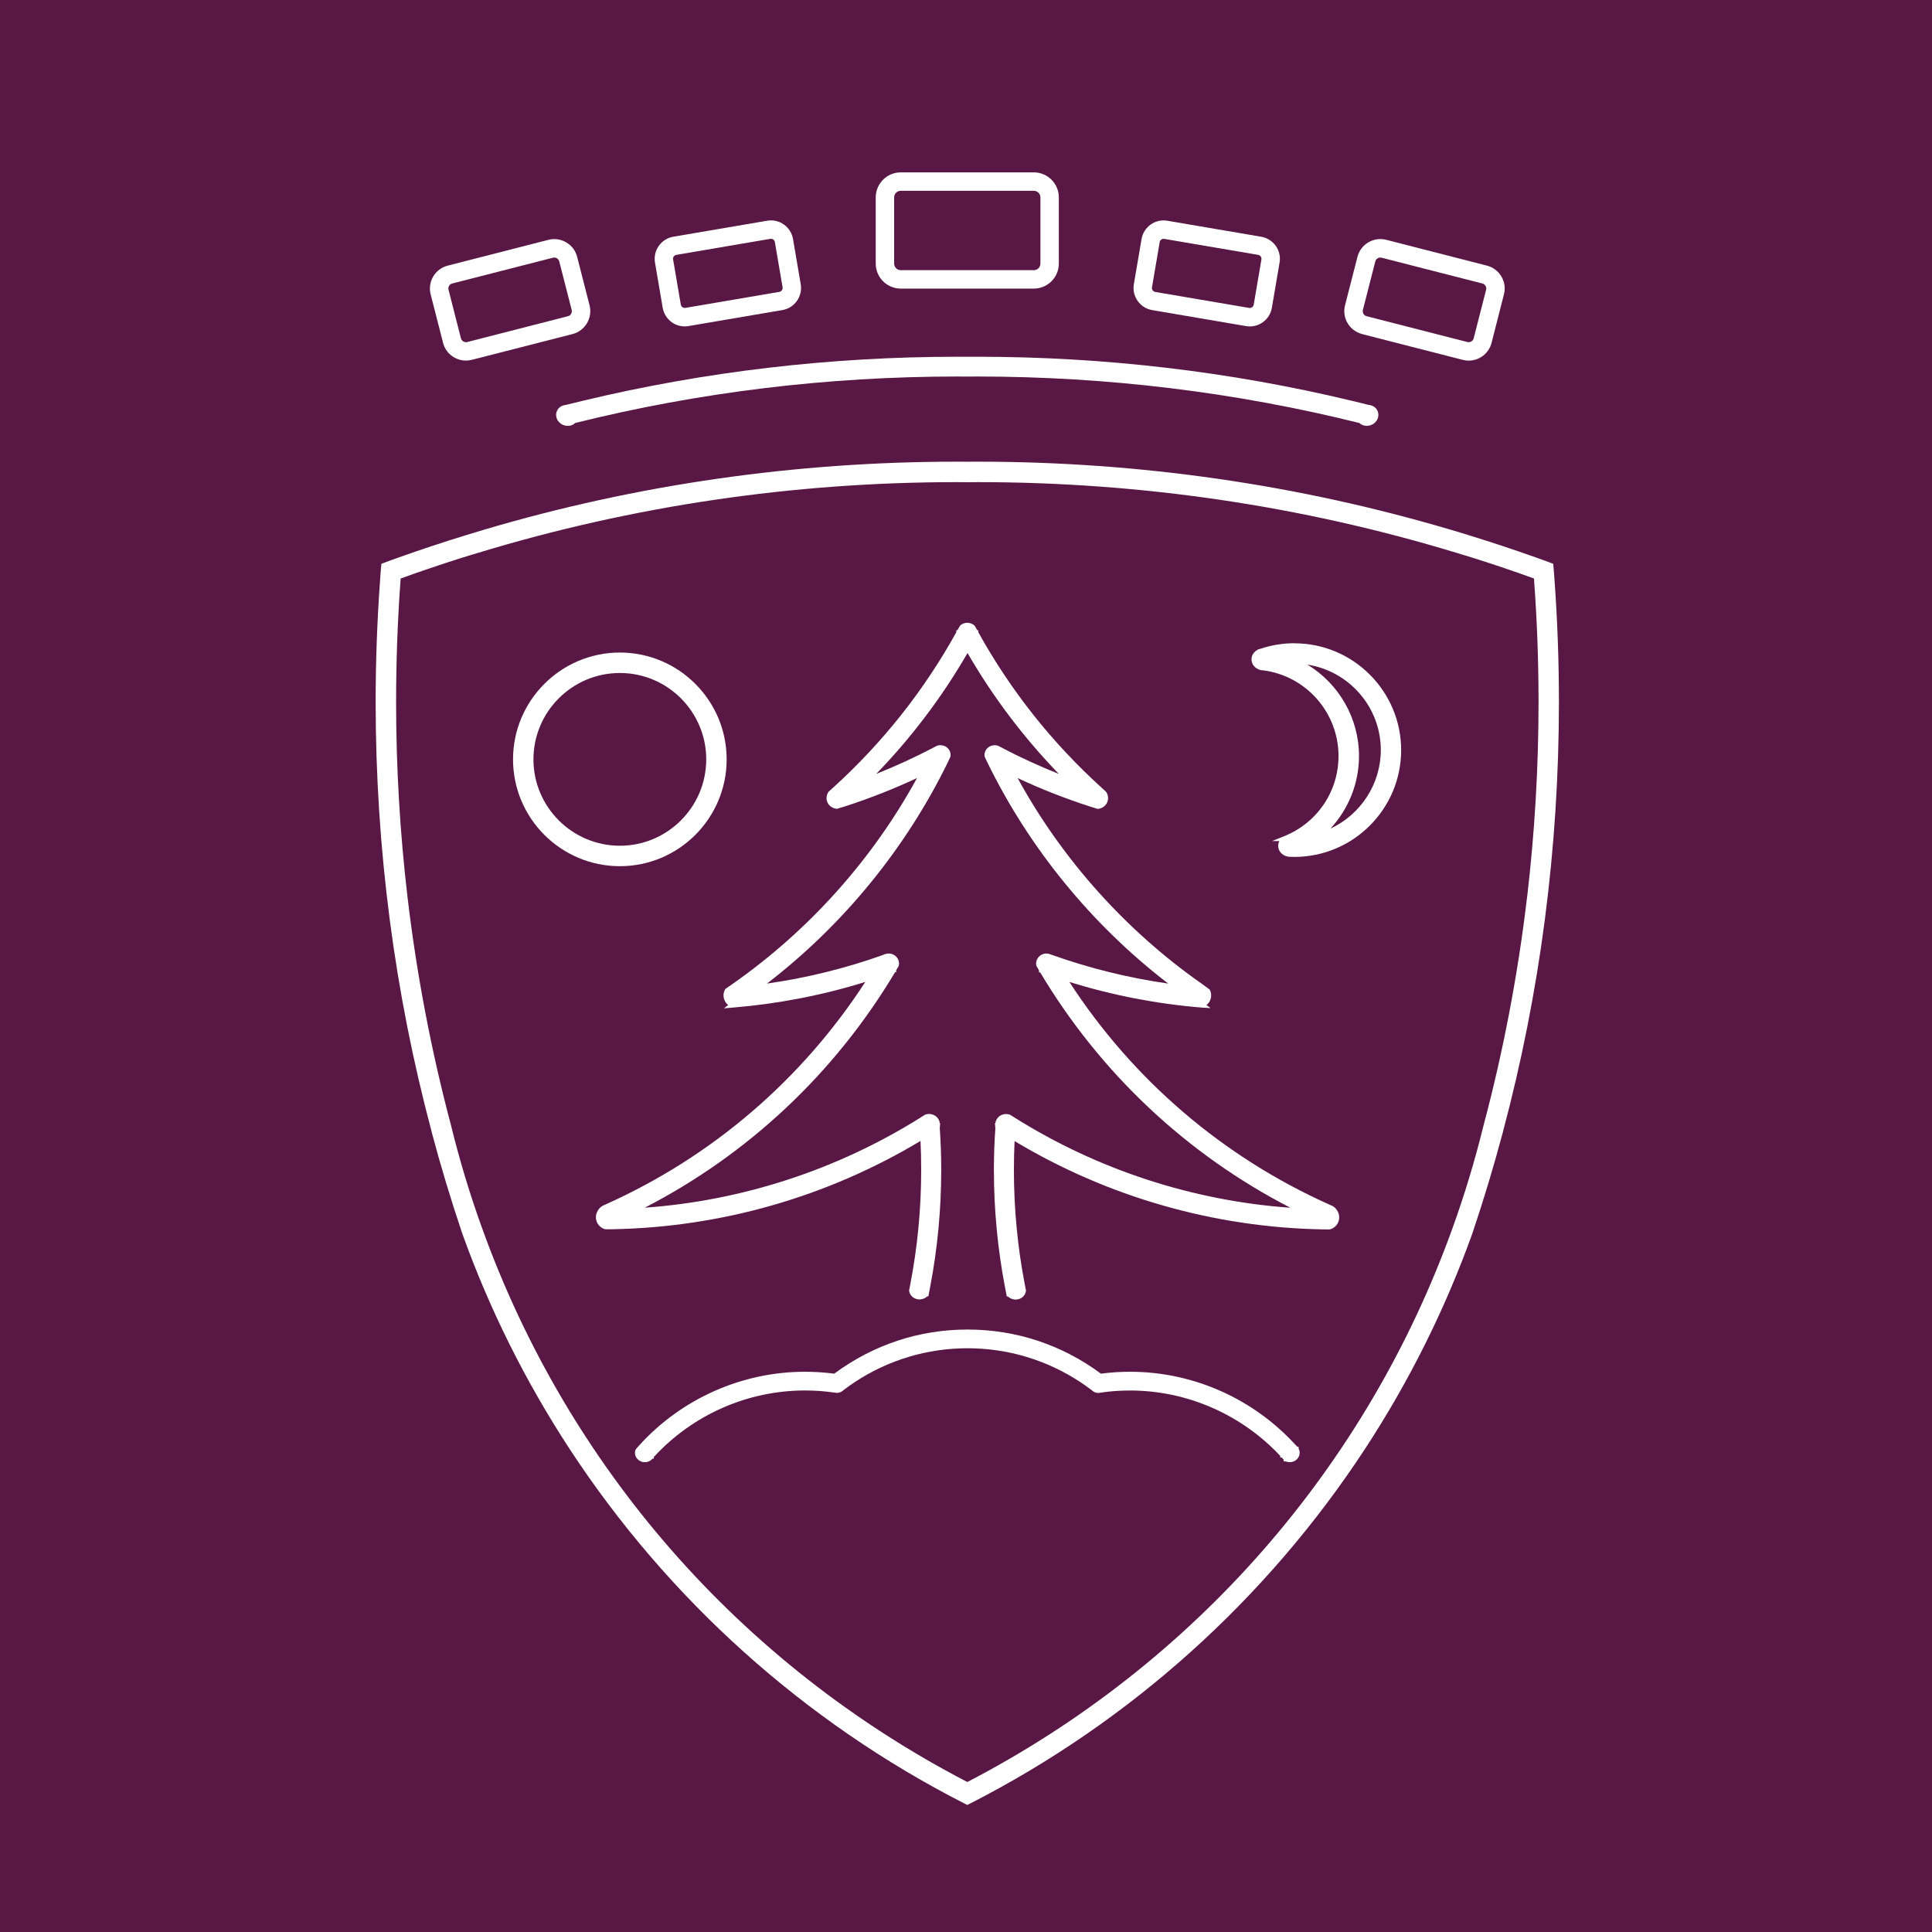
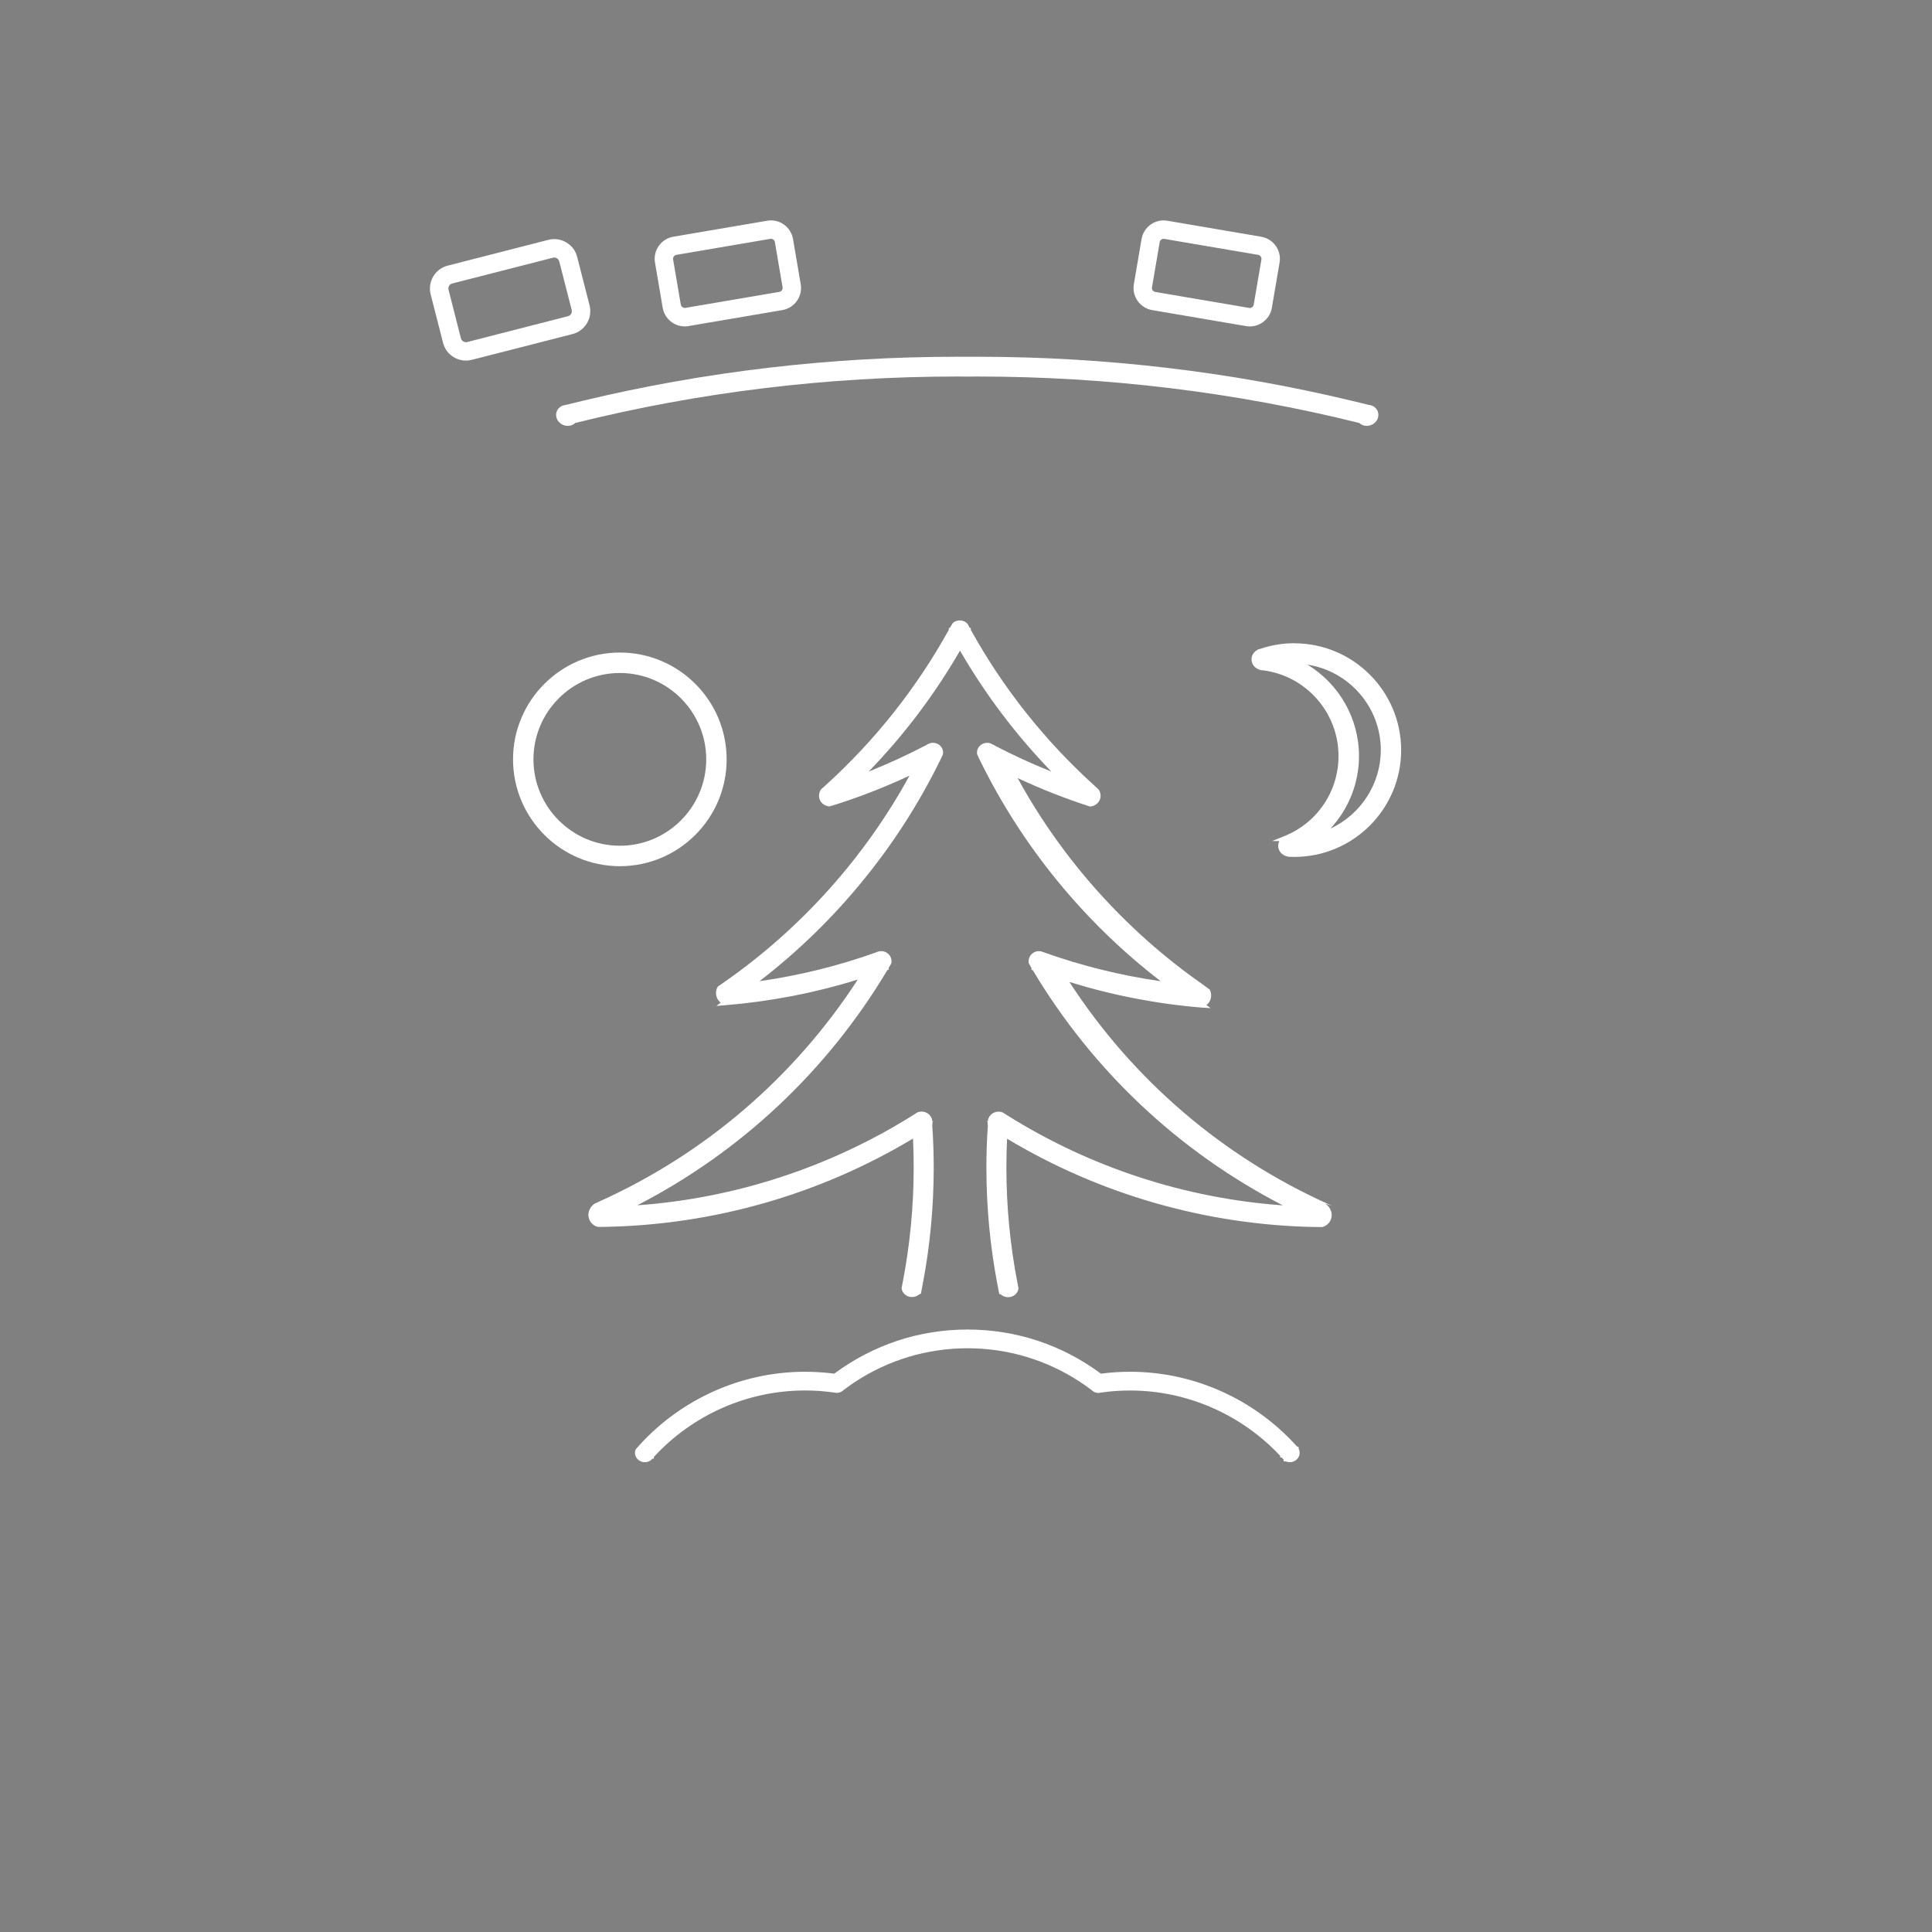
<svg xmlns="http://www.w3.org/2000/svg" version="1.1" width="512" height="512">
  <rect width="100%" height="100%" fill="#808080" stroke="none" />
  <svg version="1.1" width="512" height="512">
    <svg id="a" viewBox="0 0 512 512">
-       <rect x="-14.68" y="-22.12" width="542.02" height="553.31" style="fill:#581744;" />
-       <path d="M412,154.28c-.1-1.48-.2-2.97-.34-4.44l-.04-.43-.41-.15c-1.24-.48-2.49-.92-3.74-1.37l-.43-.15c-6.03-2.15-11.99-4.12-17.7-5.87-1.62-.52-3.24-1-4.85-1.47-40.44-11.98-82.62-18.05-125.37-18.05-.93,0-1.86,0-2.76.01-.93-.01-1.86-.01-2.79-.01-42.75,0-84.94,6.07-125.37,18.05-1.62.48-3.23.96-4.84,1.47-5.72,1.75-11.67,3.72-17.71,5.87l-.48.17c-1.23.44-2.47.88-3.69,1.35l-.41.15-.04.43c-.14,1.47-.25,2.95-.34,4.43-.75,10.47-1.14,21.15-1.14,31.76,0,38.69,4.99,77,14.82,113.8.04.19.08.38.11.48,2.34,8.8,5.04,17.74,8.02,26.57,7.16,19.99,16.72,39.17,28.4,57.03,26.12,39.93,62.33,72.45,104.74,94.07l.7.35.7-.35c42.41-21.63,78.62-54.15,104.74-94.07,11.68-17.85,21.24-37.04,28.41-57.04,2.98-8.84,5.67-17.77,7.99-26.49.07-.17.11-.36.13-.51,9.84-36.86,14.82-75.16,14.82-113.85,0-10.6-.38-21.28-1.13-31.75M404.7,237.67c-2.42,20.56-6.33,41.05-11.63,60.9l-.05.2c-2.19,8.88-4.87,17.77-7.98,26.4-22.83,63.62-68.53,115.85-128.69,147.08-60.17-31.24-105.87-83.46-128.7-147.08-3.11-8.63-5.79-17.51-8-26.42l-.03-.17c-5.3-19.86-9.21-40.34-11.63-60.9-2.01-17.06-3.02-34.43-3.02-51.64,0-10.93.41-21.94,1.21-32.73,5.27-1.91,10.62-3.72,15.9-5.39l.51-.16c1.43-.44,2.84-.89,4.27-1.3,40.83-12.4,83.46-18.69,126.71-18.69.92,0,1.84,0,2.78.02h.1c.89-.02,1.79.02,2.68-.02,43.26,0,85.89,6.29,126.71,18.69,1.43.42,2.84.86,4.27,1.3l.51.16c5.28,1.67,10.64,3.48,15.9,5.39.8,10.8,1.21,21.81,1.21,32.73,0,17.21-1.01,34.58-3.02,51.64" style="fill:#fff;" />
      <path d="M344.13,383.4h-.37l-.31-.43h-.07c-11.26-12.36-27.24-19.44-43.88-19.44-2.58,0-5.13.16-7.58.49l-.16.02-.05-.04c-10.28-7.62-22.49-11.66-35.3-11.66s-24.97,4.03-35.3,11.67l-.03.03s0,0-.01,0l-.16-.03c-2.54-.32-5.09-.48-7.58-.48-16.65,0-32.63,7.09-43.88,19.45l-.23.26c-.23.26-.46.52-.68.78l-.11.17c-.1.25-.16.53-.16.82,0,1.37,1.18,2.49,2.63,2.49.61,0,1.2-.2,1.73-.64l.23-.27.42-.05v-.42c10.29-11.21,24.87-17.63,40.04-17.63,1.34,0,2.69.05,4.01.14,1.21.1,2.41.23,3.58.39l.86.11c.47-.02.88-.13,1.34-.4.19-.16.4-.32.64-.49.99-.75,1.92-1.41,2.85-2.02,8.88-5.84,19.18-8.92,29.81-8.92s20.95,3.09,29.82,8.92c1.04.68,1.99,1.35,2.9,2.05l.66.51c.33.21.73.33,1.17.36h.09s.08,0,.08,0c.35-.06.71-.11,1.08-.15,1.07-.15,2.17-.27,3.29-.35,1.32-.1,2.67-.14,4-.14,15.01,0,29.49,6.31,39.78,17.33v.42h.39c.18.2.35.4.53.6v.44h.54c.32.14.69.21,1.06.21,1.45,0,2.63-1.12,2.63-2.49,0-.39-.1-.77-.28-1.1v-.51Z" style="fill:#fff;" />
      <path d="M192.57,201.24c0-15.61-12.7-28.31-28.3-28.31s-28.31,12.7-28.31,28.31,12.7,28.31,28.31,28.31,28.3-12.7,28.3-28.31M141.37,201.24c0-12.62,10.27-22.89,22.9-22.89s22.89,10.27,22.89,22.89-10.27,22.89-22.89,22.89-22.9-10.27-22.9-22.89" style="fill:#fff;" />
      <path d="M343.03,170.46c-3.04,0-6.05.49-8.93,1.45h-.04c-.16.06-.34.11-.51.18h-.18s-.11.12-.11.12c-.99.52-1.6,1.48-1.6,2.53,0,1.3.95,2.46,2.36,2.82l.14.03c.23.05.43.06.6.06,11.37,1.45,19.96,11.21,19.96,22.7,0,9.4-5.65,17.73-14.38,21.24l-3.21,1.29,1.91.02c-.2.38-.31.81-.31,1.25,0,1.32.97,2.48,2.3,2.79.06.02.13.04.2.06l.25.03c.22.05.35.06.6.03.31.02.61.03.93.03,15.61,0,28.31-12.7,28.31-28.3s-12.7-28.31-28.31-28.31M352.59,219.57c4.83-5.21,7.56-12.05,7.56-19.22,0-9.94-5.27-19.11-13.66-24.21,10.98,1.68,19.44,11.22,19.44,22.64,0,8.96-5.34,17.1-13.33,20.79" style="fill:#fff;" />
-       <path d="M353.01,319.55l-.84-.38c-28.18-12.65-51.92-33-68.77-58.94,11.37,3.53,23.17,5.82,35.09,6.79l2.32.14-1.09-.81c.65-.5,1.11-1.27,1.22-2.15.09-.7-.04-1.38-.37-1.96l-1.9-1.4c-20.26-14.16-37.16-33.02-48.99-54.64,6.23,2.91,12.66,5.44,19.15,7.53l1.99.63h.14c1.03-.1,1.95-.71,2.39-1.59.45-.87.39-1.92-.14-2.81l-.18-.2c-.1-.09-.2-.18-.29-.28l-.21-.2h-.02c-.18-.16-.35-.32-.53-.49-13.16-11.92-24.17-25.8-32.72-41.25v-.52h-.29l-.18-.32c-.03-.07-.06-.12-.11-.21l-.3-.54-.15-.19c-.41-.36-.93-.6-1.46-.68-.21-.03-.42-.04-.69-.02h-.1c-.57.08-1.09.32-1.52.69l-.74,1.27h-.29v.52c-8.55,15.45-19.55,29.32-32.72,41.26-.17.16-.35.32-.53.48l-.24.2c-.1.1-.2.19-.34.32l-.13.16c-.53.89-.58,1.94-.14,2.8.45.89,1.37,1.49,2.47,1.58l2.06-.62c6.48-2.09,12.92-4.62,19.15-7.53-11.83,21.63-28.73,40.49-48.99,54.64l-1.52,1.06-.18.11-.19.23c-.33.58-.45,1.26-.37,1.97.12.88.57,1.65,1.23,2.14l-1.15.87,2.38-.19c11.92-.98,23.71-3.26,35.09-6.8-16.85,25.94-40.59,46.29-68.77,58.94l-.84.38c-.54.31-.98.75-1.28,1.29-.61,1.01-.67,2.22-.16,3.21.21.43.51.8.89,1.1.35.29.77.5,1.2.61l.18.02c.59,0,1.17,0,1.76-.01,28.81-.52,57.01-8.6,81.65-23.4.12,2.48.18,5.04.18,7.66,0,10.28-.98,20.54-2.92,30.5-.08.45-.17.9-.26,1.34l-.02.09v.09c.03.29.1.56.24.82.68,1.36,2.39,1.9,3.82,1.2.28-.13.53-.31.76-.52h.28l.5-2.61c1.93-10.1,2.91-20.5,2.91-30.91,0-3.73-.13-7.46-.39-11.11.06-.27.08-.56.05-.86,0-.02,0-.04,0-.06l.11-.12-.19-.33c-.01-.07-.03-.14-.04-.2v-.23s-.08-.07-.08-.07c-.05-.15-.11-.31-.2-.45-.68-1.15-2.13-1.67-3.45-1.22l-.15.07c-.33.21-.64.41-1.02.64l-.13.09c-22.01,13.8-47.2,22.03-73.07,23.88,27.52-14.2,50.39-35.71,66.32-62.4h.3v-.51l.62-1.05.07-.17c.08-.26.09-.55.05-.87-.09-.72-.46-1.36-1.04-1.8-.59-.45-1.31-.64-2.07-.54-.1.02-.23.04-.32.08l-.24.08-.31.06-.09.09c-9.99,3.58-20.38,6.14-30.91,7.64,20.26-15.58,36.81-35.85,47.98-58.74l.05-.13c.19-.38.37-.76.55-1.15l.06-.19c.07-.52,0-1.01-.24-1.5-.59-1.17-1.92-1.72-3.24-1.36l-.43.21c-.18.09-.36.18-.53.28l-.24.13c-4.84,2.53-9.87,4.84-15.01,6.89,9.35-9.65,17.48-20.41,24.2-32.04,6.73,11.63,14.86,22.39,24.21,32.05-5.13-2.05-10.17-4.36-15.01-6.89l-.15-.15h-.11c-.16-.08-.32-.16-.48-.25l-.33-.16-.13-.06c-1.31-.36-2.65.19-3.25,1.37-.22.47-.3.97-.23,1.48l.08.23c.17.36.34.73.52,1.09l.07.15c11.17,22.9,27.72,43.16,47.99,58.74-10.53-1.5-20.92-4.07-30.92-7.64l-.59-.2c-.13-.06-.26-.08-.39-.1-.74-.11-1.46.09-2.06.54-.57.44-.94,1.07-1.03,1.8-.04.32-.03.61.05.88l.7,1.23v.52h.31c15.93,26.68,38.79,48.19,66.31,62.38-25.87-1.85-51.06-10.07-73.01-23.85-.05-.04-.11-.07-.22-.14-.28-.17-.55-.34-.81-.51l-.33-.18c-1.33-.45-2.78.07-3.44,1.2-.1.16-.17.33-.22.49l-.08.09v.21c-.01.05-.03.11-.03.17l-.22.35.13.13s0,.02,0,.03c-.03.3-.02.59.05.87-.26,3.65-.39,7.39-.39,11.11,0,10.41.98,20.81,2.91,30.92l.5,2.61h.28c.23.21.48.39.75.52.43.21.88.31,1.32.31,1.04,0,2.03-.55,2.5-1.5.13-.27.2-.54.23-.82v-.09s-.01-.09-.01-.09c-.09-.44-.18-.89-.26-1.35-1.94-9.96-2.92-20.21-2.92-30.49,0-2.61.06-5.19.18-7.66,24.64,14.8,52.84,22.88,81.65,23.4.59.01,1.18.01,1.77.01l.18-.02c.43-.12.84-.33,1.18-.6.39-.3.7-.68.9-1.1.51-1,.46-2.21-.14-3.21-.32-.55-.75-.99-1.29-1.3" style="fill:#fff;" />
+       <path d="M353.01,319.55l-.84-.38c-28.18-12.65-51.92-33-68.77-58.94,11.37,3.53,23.17,5.82,35.09,6.79l2.32.14-1.09-.81c.65-.5,1.11-1.27,1.22-2.15.09-.7-.04-1.38-.37-1.96l-1.9-1.4c-20.26-14.16-37.16-33.02-48.99-54.64,6.23,2.91,12.66,5.44,19.15,7.53h.14c1.03-.1,1.95-.71,2.39-1.59.45-.87.39-1.92-.14-2.81l-.18-.2c-.1-.09-.2-.18-.29-.28l-.21-.2h-.02c-.18-.16-.35-.32-.53-.49-13.16-11.92-24.17-25.8-32.72-41.25v-.52h-.29l-.18-.32c-.03-.07-.06-.12-.11-.21l-.3-.54-.15-.19c-.41-.36-.93-.6-1.46-.68-.21-.03-.42-.04-.69-.02h-.1c-.57.08-1.09.32-1.52.69l-.74,1.27h-.29v.52c-8.55,15.45-19.55,29.32-32.72,41.26-.17.16-.35.32-.53.48l-.24.2c-.1.1-.2.19-.34.32l-.13.16c-.53.89-.58,1.94-.14,2.8.45.89,1.37,1.49,2.47,1.58l2.06-.62c6.48-2.09,12.92-4.62,19.15-7.53-11.83,21.63-28.73,40.49-48.99,54.64l-1.52,1.06-.18.11-.19.23c-.33.58-.45,1.26-.37,1.97.12.88.57,1.65,1.23,2.14l-1.15.87,2.38-.19c11.92-.98,23.71-3.26,35.09-6.8-16.85,25.94-40.59,46.29-68.77,58.94l-.84.38c-.54.31-.98.75-1.28,1.29-.61,1.01-.67,2.22-.16,3.21.21.43.51.8.89,1.1.35.29.77.5,1.2.61l.18.02c.59,0,1.17,0,1.76-.01,28.81-.52,57.01-8.6,81.65-23.4.12,2.48.18,5.04.18,7.66,0,10.28-.98,20.54-2.92,30.5-.08.45-.17.9-.26,1.34l-.02.09v.09c.03.29.1.56.24.82.68,1.36,2.39,1.9,3.82,1.2.28-.13.53-.31.76-.52h.28l.5-2.61c1.93-10.1,2.91-20.5,2.91-30.91,0-3.73-.13-7.46-.39-11.11.06-.27.08-.56.05-.86,0-.02,0-.04,0-.06l.11-.12-.19-.33c-.01-.07-.03-.14-.04-.2v-.23s-.08-.07-.08-.07c-.05-.15-.11-.31-.2-.45-.68-1.15-2.13-1.67-3.45-1.22l-.15.07c-.33.21-.64.41-1.02.64l-.13.09c-22.01,13.8-47.2,22.03-73.07,23.88,27.52-14.2,50.39-35.71,66.32-62.4h.3v-.51l.62-1.05.07-.17c.08-.26.09-.55.05-.87-.09-.72-.46-1.36-1.04-1.8-.59-.45-1.31-.64-2.07-.54-.1.02-.23.04-.32.08l-.24.08-.31.06-.09.09c-9.99,3.58-20.38,6.14-30.91,7.64,20.26-15.58,36.81-35.85,47.98-58.74l.05-.13c.19-.38.37-.76.55-1.15l.06-.19c.07-.52,0-1.01-.24-1.5-.59-1.17-1.92-1.72-3.24-1.36l-.43.21c-.18.09-.36.18-.53.28l-.24.13c-4.84,2.53-9.87,4.84-15.01,6.89,9.35-9.65,17.48-20.41,24.2-32.04,6.73,11.63,14.86,22.39,24.21,32.05-5.13-2.05-10.17-4.36-15.01-6.89l-.15-.15h-.11c-.16-.08-.32-.16-.48-.25l-.33-.16-.13-.06c-1.31-.36-2.65.19-3.25,1.37-.22.47-.3.97-.23,1.48l.08.23c.17.36.34.73.52,1.09l.07.15c11.17,22.9,27.72,43.16,47.99,58.74-10.53-1.5-20.92-4.07-30.92-7.64l-.59-.2c-.13-.06-.26-.08-.39-.1-.74-.11-1.46.09-2.06.54-.57.44-.94,1.07-1.03,1.8-.04.32-.03.61.05.88l.7,1.23v.52h.31c15.93,26.68,38.79,48.19,66.31,62.38-25.87-1.85-51.06-10.07-73.01-23.85-.05-.04-.11-.07-.22-.14-.28-.17-.55-.34-.81-.51l-.33-.18c-1.33-.45-2.78.07-3.44,1.2-.1.16-.17.33-.22.49l-.08.09v.21c-.01.05-.03.11-.03.17l-.22.35.13.13s0,.02,0,.03c-.03.3-.02.59.05.87-.26,3.65-.39,7.39-.39,11.11,0,10.41.98,20.81,2.91,30.92l.5,2.61h.28c.23.21.48.39.75.52.43.21.88.31,1.32.31,1.04,0,2.03-.55,2.5-1.5.13-.27.2-.54.23-.82v-.09s-.01-.09-.01-.09c-.09-.44-.18-.89-.26-1.35-1.94-9.96-2.92-20.21-2.92-30.49,0-2.61.06-5.19.18-7.66,24.64,14.8,52.84,22.88,81.65,23.4.59.01,1.18.01,1.77.01l.18-.02c.43-.12.84-.33,1.18-.6.39-.3.7-.68.9-1.1.51-1,.46-2.21-.14-3.21-.32-.55-.75-.99-1.29-1.3" style="fill:#fff;" />
      <path d="M363.86,107.63c-.37-.19-.77-.31-1.18-.33-1.47-.38-2.93-.74-4.41-1.08-32.25-7.76-65.66-11.68-99.27-11.68-.89,0-1.78,0-2.65.01-.89-.01-1.78-.01-2.67-.01-33.62,0-67.02,3.93-99.27,11.68-1.48.35-2.95.7-4.42,1.08-.41.03-.81.14-1.16.32-.59.29-1.04.78-1.28,1.39-.26.65-.23,1.38.06,2.04.32.72.95,1.3,1.7,1.6.07.03.18.07.32.09,1.02.29,2.08.05,2.79-.64,32.85-8.18,66.92-12.32,101.25-12.32.88,0,1.77,0,2.65.02h.03c.89-.02,1.76-.02,2.64-.02,34.33,0,68.4,4.14,101.26,12.32.51.49,1.21.76,1.94.76.28,0,.56-.04.84-.12.14-.02.25-.06.31-.09.77-.3,1.4-.88,1.71-1.6.3-.66.32-1.39.07-2.04-.24-.61-.7-1.11-1.26-1.38" style="fill:#fff;" />
      <path d="M117.41,90.85c.42,1.62,1.44,2.98,2.88,3.84.97.57,2.07.87,3.18.87.53,0,1.05-.07,1.57-.2l26.69-6.83c3.34-.86,5.36-4.28,4.51-7.62l-3.29-12.84c-.41-1.62-1.43-2.98-2.88-3.83-1.44-.85-3.12-1.09-4.74-.68l-26.69,6.84c-3.35.85-5.37,4.28-4.51,7.62l3.29,12.84ZM119,75.76c.18-.32.49-.54.84-.63l26.69-6.83c.11-.03.23-.05.34-.05.63,0,1.18.43,1.34,1.04l3.29,12.84c.09.36.04.73-.15,1.04-.18.32-.48.54-.84.63l-26.68,6.84c-.36.09-.73.04-1.05-.15-.31-.19-.54-.49-.63-.84l-3.28-12.85c-.1-.35-.04-.73.15-1.04" style="fill:#fff;" />
-       <path d="M360.96,88.53l26.69,6.84c.51.13,1.03.2,1.56.2,2.86,0,5.36-1.94,6.07-4.71l3.28-12.85c.42-1.62.18-3.3-.68-4.74-.85-1.44-2.21-2.46-3.84-2.88l-26.68-6.84c-3.34-.86-6.76,1.17-7.62,4.51l-3.29,12.84c-.86,3.35,1.16,6.76,4.51,7.62M364.47,69.28c.1-.36.32-.65.64-.84.21-.13.46-.19.7-.19.11,0,.23.02.34.05l26.69,6.83c.36.09.66.32.84.63.19.32.24.69.15,1.04l-3.29,12.85c-.18.74-.94,1.18-1.68.99l-26.69-6.84c-.36-.09-.65-.31-.84-.63-.18-.32-.24-.69-.15-1.05l3.29-12.84Z" style="fill:#fff;" />
      <path d="M175.62,81.55c.49,2.86,2.95,4.95,5.85,4.95.33,0,.67-.03,1-.09l24.87-4.24c3.23-.55,5.41-3.62,4.86-6.85l-2.04-11.97c-.27-1.56-1.13-2.93-2.42-3.85-1.29-.92-2.86-1.28-4.43-1.01l-24.87,4.24c-1.57.27-2.93,1.13-3.85,2.42-.92,1.29-1.27,2.87-1.01,4.43l2.04,11.97ZM178.57,67.97c.16-.23.41-.38.69-.43l24.87-4.24c.07-.01.13-.02.18-.02.22,0,.43.07.61.19.23.16.39.41.43.69l2.04,11.97c.05.28-.02.56-.18.79-.17.24-.41.38-.69.43l-24.87,4.24c-.58.09-1.13-.3-1.23-.87l-2.04-11.97c-.05-.28.02-.56.18-.79" style="fill:#fff;" />
      <path d="M305.34,82.18l24.87,4.24c.33.06.68.09,1.01.09,1.23,0,2.41-.38,3.42-1.1,1.3-.92,2.16-2.28,2.42-3.85l2.04-11.97c.27-1.57-.09-3.14-1.01-4.43-.92-1.29-2.29-2.15-3.85-2.42l-24.87-4.24c-1.57-.27-3.14.09-4.43,1.01-1.29.92-2.15,2.29-2.42,3.85l-2.04,11.97c-.54,3.23,1.63,6.3,4.86,6.85M307.33,64.17h0c.05-.28.2-.52.43-.69.18-.13.39-.19.61-.19.06,0,.12,0,.18.02l24.87,4.23c.28.05.52.2.68.43.17.23.23.51.19.79l-2.04,11.97c-.05.28-.2.52-.43.69-.23.16-.51.23-.79.18l-24.87-4.23c-.28-.05-.52-.2-.69-.43-.17-.23-.23-.51-.18-.79l2.04-11.97Z" style="fill:#fff;" />
-       <path d="M238.71,76.48h35.26c3.65,0,6.63-2.97,6.63-6.63v-17.54c0-3.66-2.98-6.63-6.63-6.63h-35.26c-3.66,0-6.63,2.97-6.63,6.63v17.54c0,3.66,2.97,6.63,6.63,6.63M236.96,52.31c0-.96.78-1.75,1.75-1.75h35.26c.97,0,1.75.79,1.75,1.75v17.54c0,.97-.78,1.75-1.75,1.75h-35.26c-.97,0-1.75-.78-1.75-1.75v-17.54Z" style="fill:#fff;" />
    </svg>
  </svg>
  <style>@media (prefers-color-scheme: light) { :root { filter: none; } }
@media (prefers-color-scheme: dark) { :root { filter: none; } }
</style>
</svg>